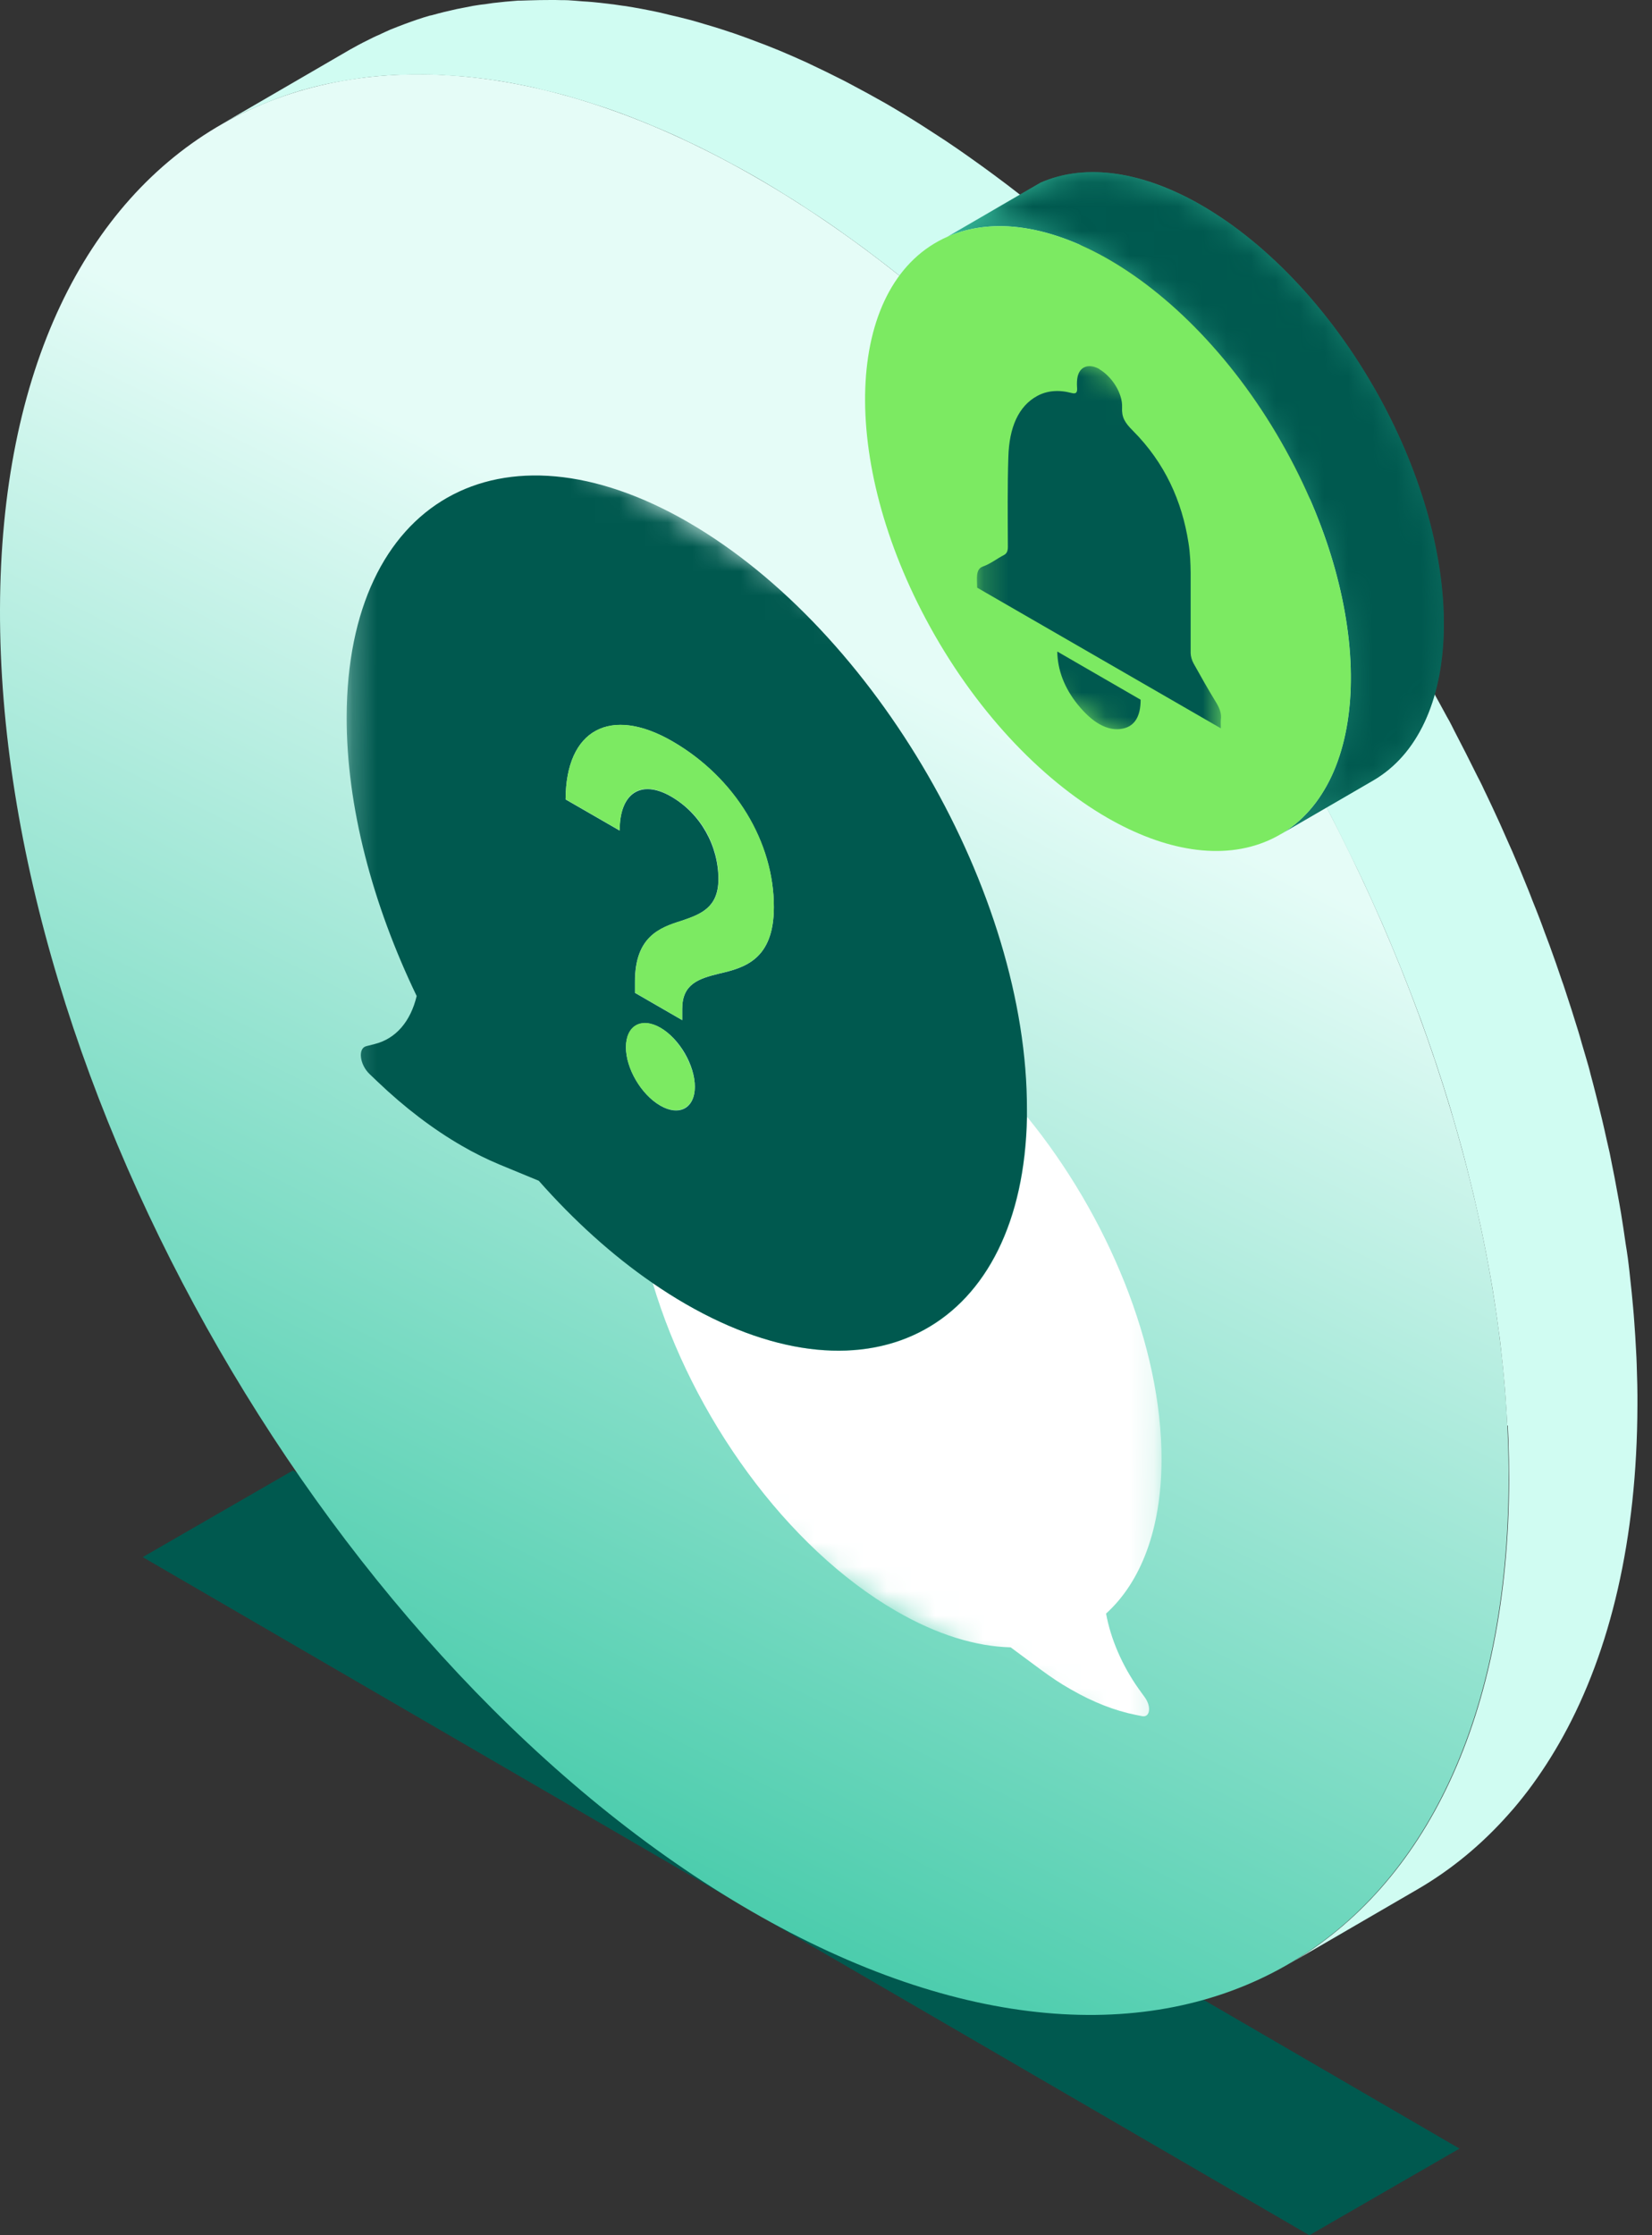
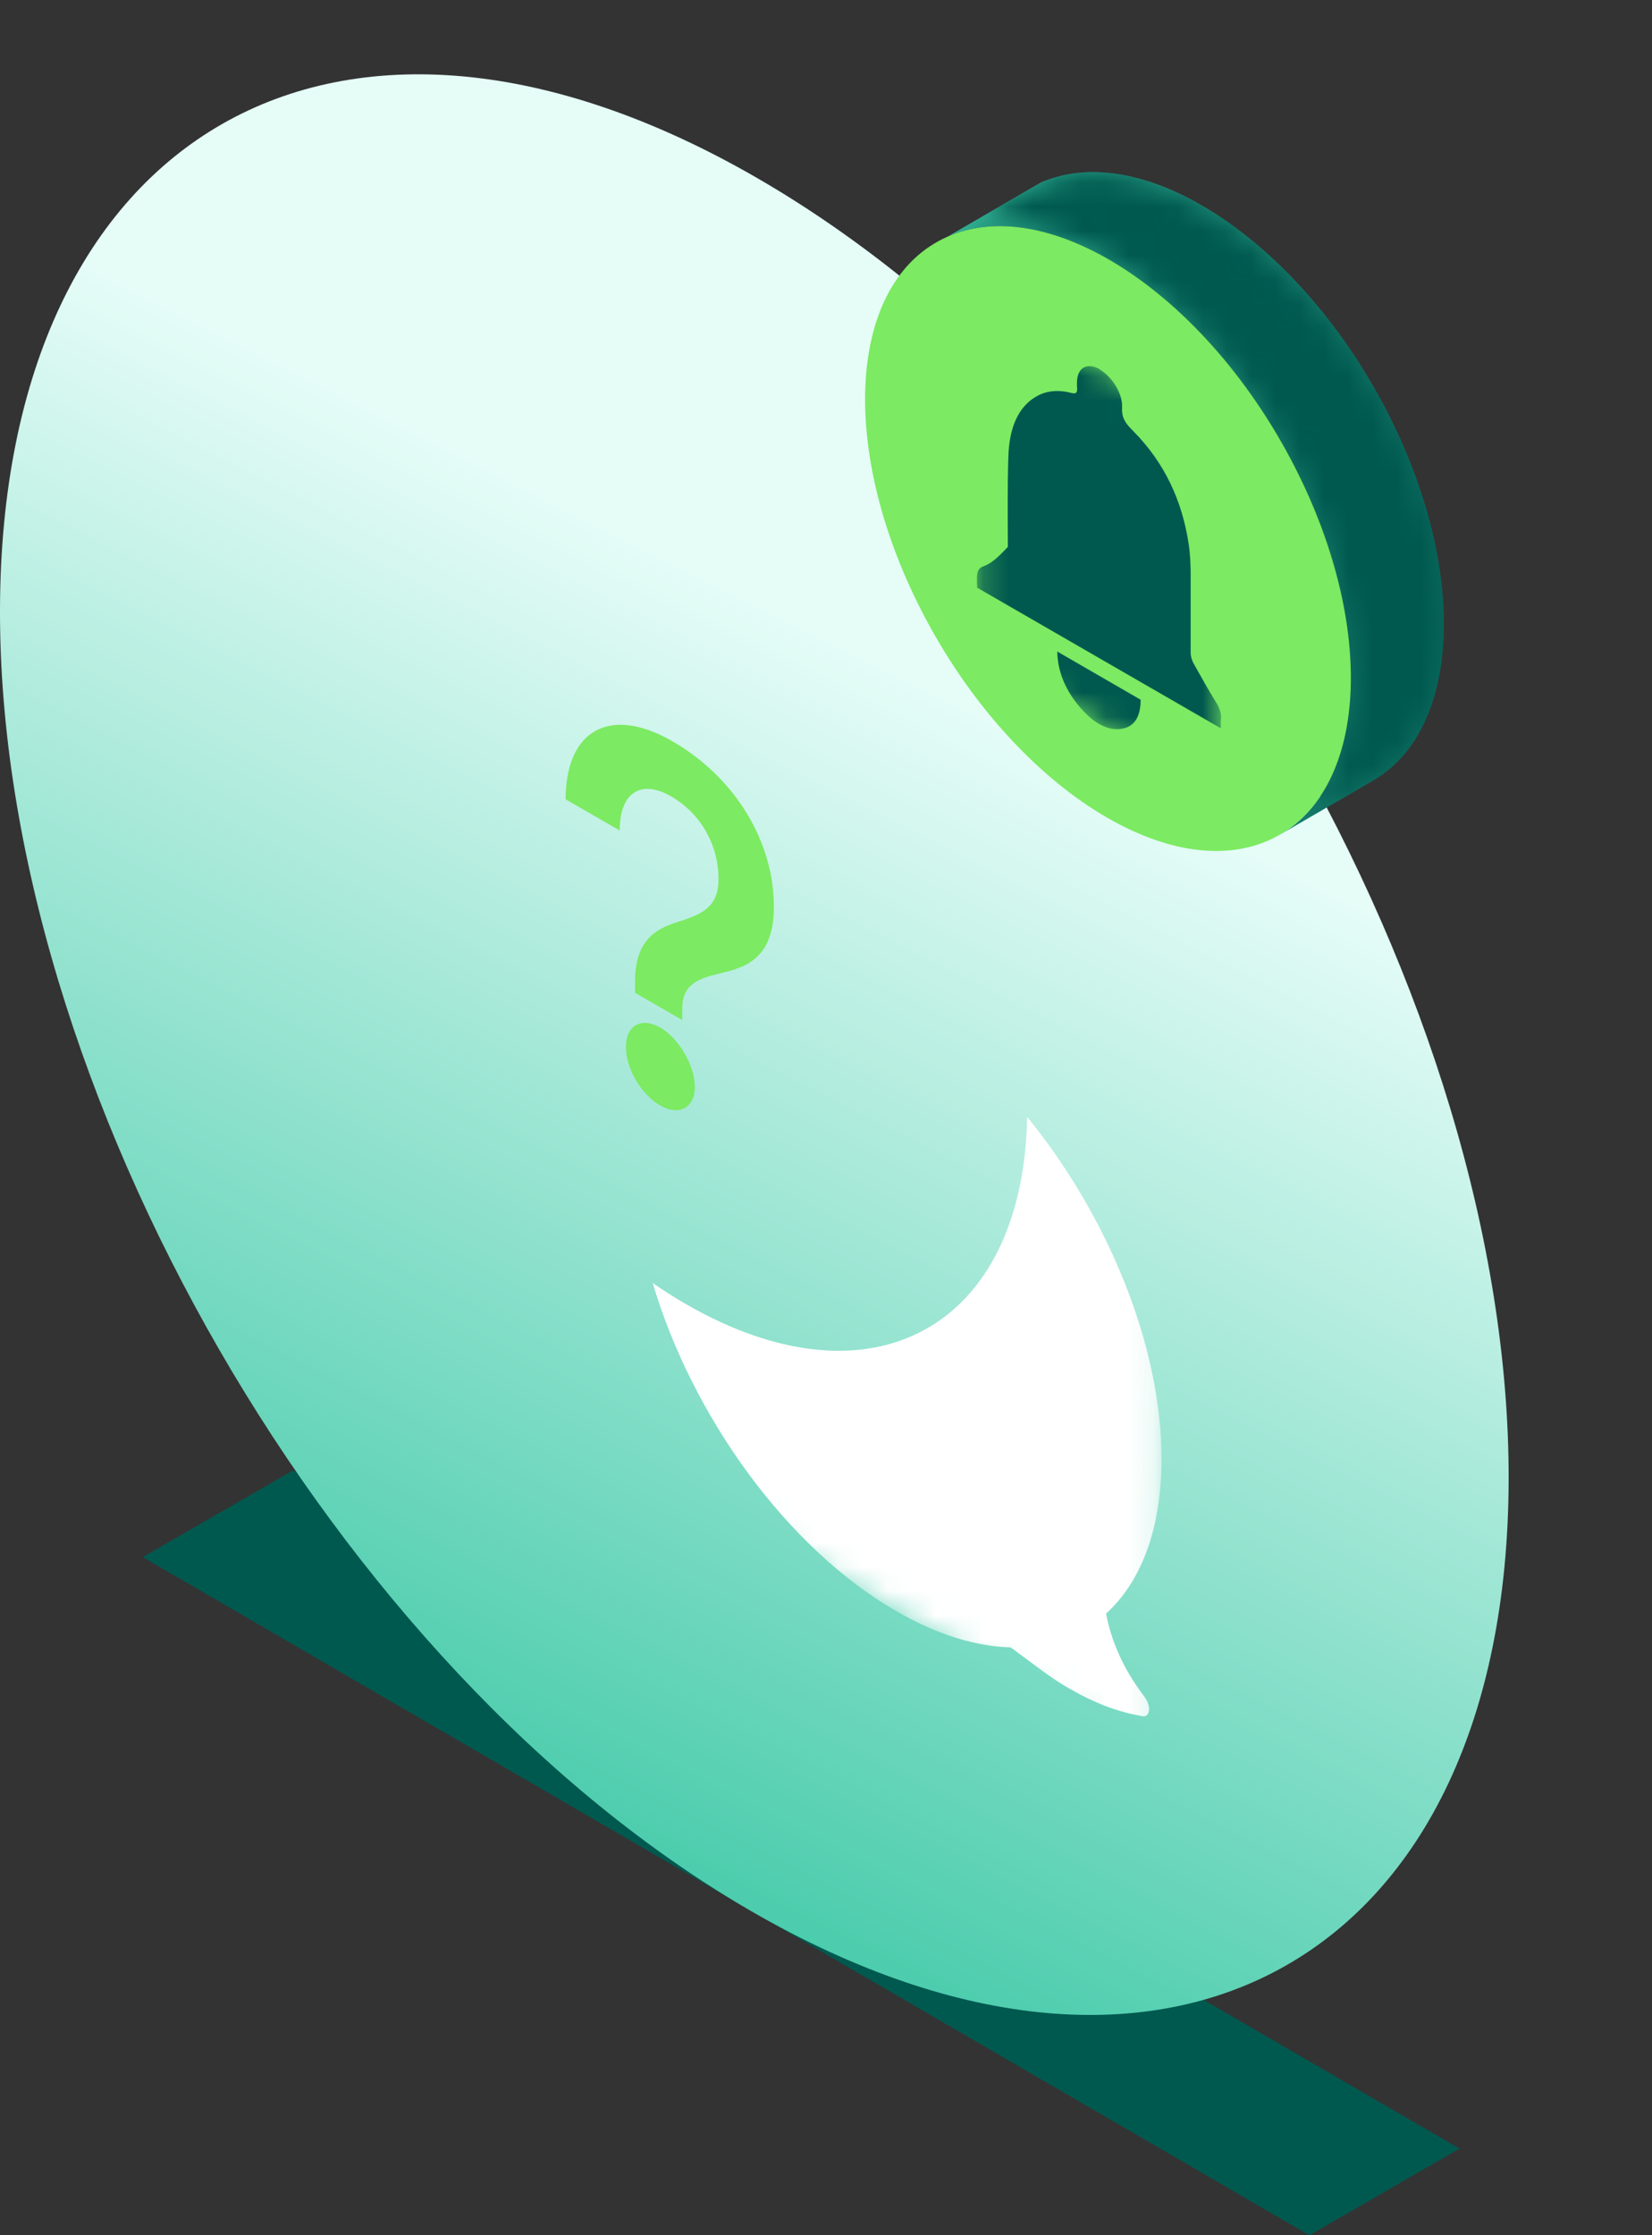
<svg xmlns="http://www.w3.org/2000/svg" width="68" height="92" viewBox="0 0 68 92" fill="none">
  <rect x="0" y="0" width="68" height="92" fill="#333333" stroke="none" />
  <path d="M60.076 88.434L12.06 60.522L5.875 64.089L53.896 92.001L60.076 88.434Z" fill="#00594F" />
  <path d="M62.099 60.919C62.044 80.623 48.096 88.577 30.945 78.675C13.799 68.773 -0.055 44.773 0 25.069C0.055 5.365 14.004 -2.583 31.15 7.318C48.301 17.22 62.154 41.221 62.099 60.925V60.919Z" fill="url(#paint0_linear_2987_49107)" />
-   <path d="M62.044 58.677C62.024 58.277 61.999 57.878 61.969 57.478C61.954 57.273 61.939 57.068 61.919 56.863C61.884 56.469 61.844 56.069 61.799 55.669C61.779 55.48 61.759 55.29 61.734 55.095C61.699 54.815 61.654 54.535 61.62 54.256C61.559 53.841 61.5 53.421 61.43 53.002C61.385 52.722 61.33 52.437 61.28 52.157C61.205 51.753 61.13 51.348 61.045 50.943C60.98 50.619 60.91 50.294 60.835 49.969C60.775 49.699 60.715 49.429 60.65 49.155C60.565 48.8 60.475 48.445 60.386 48.091C60.316 47.821 60.251 47.556 60.176 47.286C60.061 46.857 59.936 46.432 59.811 46.002C59.766 45.843 59.721 45.683 59.671 45.523C59.491 44.928 59.301 44.334 59.102 43.739C59.067 43.639 59.032 43.544 59.002 43.444C58.837 42.955 58.662 42.47 58.487 41.981C58.422 41.801 58.352 41.616 58.282 41.436C58.117 40.996 57.947 40.557 57.773 40.122C57.713 39.977 57.658 39.832 57.598 39.688C57.368 39.118 57.128 38.553 56.883 37.984C56.838 37.879 56.788 37.779 56.743 37.674C56.534 37.205 56.324 36.73 56.104 36.265C56.029 36.105 55.954 35.951 55.879 35.791C55.754 35.531 55.624 35.271 55.499 35.016C55.195 34.392 54.88 33.767 54.555 33.148C54.455 32.958 54.355 32.763 54.255 32.573C53.841 31.799 53.411 31.03 52.972 30.265C52.887 30.12 52.802 29.98 52.717 29.836C52.327 29.171 51.922 28.517 51.513 27.862C51.393 27.672 51.273 27.483 51.148 27.293C50.639 26.498 50.114 25.719 49.579 24.945C49.235 24.455 48.89 23.965 48.535 23.486C48.52 23.466 48.505 23.441 48.49 23.421C48.111 22.906 47.726 22.402 47.336 21.902C47.151 21.662 46.962 21.427 46.772 21.193C46.537 20.898 46.302 20.608 46.067 20.318C45.872 20.084 45.672 19.854 45.478 19.619C45.248 19.349 45.018 19.074 44.783 18.81C44.304 18.265 43.824 17.726 43.329 17.201C43.3 17.171 43.275 17.136 43.245 17.106C42.725 16.552 42.195 16.012 41.661 15.482C41.321 15.143 40.976 14.813 40.627 14.483C40.532 14.393 40.442 14.303 40.347 14.218C39.892 13.794 39.438 13.384 38.978 12.979C38.853 12.87 38.723 12.765 38.598 12.655C38.259 12.365 37.919 12.075 37.579 11.795C37.409 11.655 37.234 11.521 37.065 11.381C36.76 11.136 36.455 10.896 36.15 10.666C35.965 10.526 35.781 10.386 35.596 10.247C35.291 10.022 34.986 9.802 34.676 9.582C34.492 9.452 34.312 9.322 34.127 9.197C33.797 8.968 33.462 8.753 33.128 8.533C32.968 8.428 32.808 8.323 32.648 8.223C32.154 7.914 31.659 7.609 31.159 7.319C30.68 7.044 30.205 6.784 29.731 6.535C29.606 6.47 29.481 6.405 29.356 6.34C28.931 6.12 28.507 5.915 28.087 5.72C28.037 5.695 27.982 5.67 27.932 5.645C27.462 5.431 26.993 5.231 26.528 5.041C26.438 5.006 26.343 4.966 26.253 4.931C25.799 4.751 25.349 4.581 24.899 4.431C24.855 4.416 24.805 4.401 24.76 4.386C24.33 4.242 23.91 4.112 23.486 3.992C23.416 3.972 23.351 3.952 23.281 3.932C22.941 3.837 22.611 3.762 22.277 3.682C22.127 3.647 21.972 3.602 21.822 3.572C21.347 3.472 20.878 3.382 20.418 3.312C20.403 3.312 20.388 3.312 20.373 3.307C19.949 3.242 19.529 3.192 19.109 3.152C18.969 3.137 18.834 3.132 18.695 3.122C18.395 3.102 18.095 3.082 17.8 3.072C17.671 3.072 17.541 3.067 17.406 3.067C17.096 3.067 16.791 3.067 16.486 3.082C16.381 3.082 16.277 3.087 16.172 3.092C15.782 3.112 15.392 3.147 15.013 3.192C14.933 3.202 14.853 3.217 14.773 3.227C14.463 3.272 14.153 3.322 13.854 3.377C13.749 3.397 13.649 3.417 13.544 3.437C13.194 3.512 12.854 3.592 12.515 3.692C12.495 3.697 12.47 3.702 12.45 3.707C12.095 3.812 11.745 3.927 11.401 4.057C11.306 4.092 11.216 4.127 11.126 4.162C10.846 4.271 10.571 4.386 10.302 4.511C10.232 4.541 10.162 4.571 10.092 4.606C9.742 4.776 9.397 4.951 9.062 5.146L14.343 2.078C14.398 2.043 14.458 2.013 14.513 1.983C14.793 1.824 15.078 1.679 15.367 1.539C15.437 1.504 15.507 1.474 15.577 1.444C15.742 1.369 15.902 1.289 16.067 1.219C16.177 1.174 16.287 1.134 16.396 1.089C16.486 1.054 16.581 1.019 16.671 0.984C17.011 0.859 17.351 0.739 17.705 0.639C17.71 0.639 17.715 0.639 17.72 0.639C17.74 0.634 17.765 0.629 17.785 0.624C18.12 0.53 18.465 0.445 18.814 0.37C18.919 0.35 19.019 0.33 19.124 0.31C19.234 0.29 19.339 0.265 19.449 0.245C19.644 0.21 19.849 0.185 20.049 0.16C20.128 0.15 20.208 0.135 20.288 0.125C20.628 0.085 20.978 0.05 21.328 0.025C21.367 0.025 21.407 0.025 21.452 0.025C21.557 0.02 21.662 0.02 21.767 0.015C22.072 0.005 22.377 0 22.686 0C22.816 0 22.946 0 23.081 0.005C23.186 0.005 23.286 0.005 23.391 0.01C23.586 0.02 23.78 0.04 23.98 0.055C24.12 0.065 24.255 0.07 24.395 0.085C24.81 0.125 25.234 0.175 25.659 0.24C25.674 0.24 25.689 0.24 25.704 0.245C25.704 0.245 25.704 0.245 25.709 0.245C26.169 0.315 26.638 0.405 27.108 0.505C27.258 0.535 27.413 0.58 27.562 0.614C27.857 0.684 28.147 0.749 28.442 0.829C28.482 0.839 28.527 0.854 28.567 0.864C28.637 0.884 28.701 0.904 28.771 0.924C29.191 1.044 29.616 1.174 30.045 1.319C30.09 1.334 30.135 1.349 30.185 1.364C30.635 1.519 31.084 1.689 31.539 1.863C31.629 1.898 31.724 1.938 31.814 1.973C31.909 2.013 32.004 2.048 32.099 2.088C32.468 2.243 32.843 2.408 33.218 2.578C33.268 2.603 33.323 2.628 33.373 2.653C33.792 2.848 34.217 3.058 34.642 3.272C34.767 3.337 34.891 3.397 35.016 3.467C35.491 3.717 35.965 3.977 36.45 4.252C36.95 4.541 37.444 4.841 37.939 5.156C38.099 5.256 38.259 5.366 38.419 5.466C38.753 5.68 39.088 5.9 39.418 6.13C39.602 6.255 39.782 6.385 39.967 6.515C40.277 6.734 40.582 6.954 40.886 7.179C41.071 7.319 41.256 7.454 41.441 7.594C41.751 7.829 42.056 8.068 42.36 8.313C42.53 8.448 42.705 8.588 42.875 8.728C43.219 9.008 43.559 9.297 43.899 9.592C44.024 9.702 44.149 9.802 44.274 9.912C44.733 10.317 45.193 10.731 45.648 11.151C45.742 11.236 45.832 11.331 45.927 11.416C46.232 11.7 46.532 11.99 46.832 12.285C46.877 12.33 46.916 12.375 46.962 12.42C47.496 12.949 48.026 13.489 48.545 14.043C48.575 14.073 48.6 14.108 48.63 14.138C49.12 14.663 49.604 15.203 50.084 15.747C50.129 15.802 50.179 15.847 50.224 15.902C50.414 16.117 50.593 16.342 50.778 16.561C50.973 16.791 51.173 17.021 51.368 17.256C51.608 17.546 51.843 17.84 52.077 18.135C52.267 18.37 52.452 18.6 52.637 18.84C52.672 18.884 52.707 18.924 52.742 18.97C53.096 19.429 53.446 19.894 53.796 20.363C53.811 20.383 53.821 20.403 53.836 20.418C54.166 20.863 54.49 21.317 54.81 21.772C54.835 21.807 54.86 21.847 54.885 21.882C55.425 22.651 55.944 23.436 56.454 24.225C56.504 24.3 56.559 24.375 56.604 24.45C56.678 24.565 56.743 24.685 56.813 24.8C57.223 25.449 57.628 26.109 58.017 26.768C58.077 26.873 58.147 26.973 58.207 27.078C58.232 27.118 58.252 27.158 58.272 27.198C58.717 27.962 59.142 28.732 59.561 29.506C59.596 29.571 59.631 29.631 59.666 29.691C59.736 29.816 59.796 29.951 59.861 30.075C60.186 30.695 60.5 31.319 60.81 31.944C60.875 32.074 60.945 32.199 61.005 32.328C61.065 32.458 61.125 32.588 61.19 32.718C61.265 32.878 61.34 33.033 61.415 33.193C61.635 33.662 61.849 34.132 62.054 34.607C62.099 34.707 62.144 34.812 62.189 34.911C62.204 34.946 62.224 34.986 62.239 35.021C62.469 35.551 62.689 36.081 62.903 36.615C62.963 36.76 63.018 36.905 63.073 37.05C63.173 37.304 63.278 37.554 63.373 37.809C63.443 37.994 63.513 38.179 63.578 38.364C63.648 38.543 63.713 38.728 63.783 38.908C63.963 39.398 64.132 39.887 64.297 40.377C64.332 40.472 64.367 40.567 64.397 40.667C64.407 40.692 64.412 40.717 64.422 40.742C64.612 41.311 64.792 41.881 64.967 42.45C65.017 42.61 65.062 42.77 65.107 42.935C65.201 43.26 65.302 43.584 65.391 43.904C65.421 44.009 65.446 44.114 65.471 44.214C65.546 44.484 65.611 44.748 65.681 45.018C65.771 45.373 65.861 45.728 65.946 46.082C66.011 46.352 66.071 46.627 66.131 46.897C66.171 47.086 66.221 47.276 66.261 47.466C66.291 47.601 66.311 47.736 66.341 47.871C66.425 48.276 66.501 48.68 66.575 49.09C66.625 49.37 66.68 49.654 66.725 49.934C66.795 50.354 66.855 50.773 66.915 51.188C66.945 51.383 66.98 51.583 67.005 51.778C67.015 51.862 67.025 51.943 67.035 52.022C67.06 52.212 67.08 52.407 67.1 52.597C67.145 52.997 67.185 53.391 67.22 53.786C67.24 53.991 67.255 54.196 67.27 54.401C67.3 54.8 67.325 55.2 67.345 55.599C67.355 55.779 67.365 55.964 67.37 56.144C67.39 56.714 67.405 57.283 67.4 57.848C67.385 63.353 66.286 67.944 64.332 71.481C63.898 72.266 63.423 73 62.908 73.685C62.649 74.024 62.384 74.354 62.104 74.664C60.995 75.918 59.736 76.957 58.342 77.766L53.062 80.834C58.637 77.597 62.094 70.707 62.119 60.915C62.119 60.351 62.109 59.781 62.089 59.212C62.084 59.032 62.069 58.852 62.064 58.667L62.044 58.677Z" fill="url(#paint1_linear_2987_49107)" />
  <mask id="mask0_2987_49107" style="mask-type:luminance" maskUnits="userSpaceOnUse" x="14" y="13" width="34" height="60">
    <path d="M14.209 53.215L14.319 13.402L47.891 32.786L47.782 72.599L14.209 53.215Z" fill="white" />
  </mask>
  <g mask="url(#mask0_2987_49107)">
    <path d="M42.281 45.976C42.116 54.639 35.881 58.091 28.232 53.674C27.772 53.41 27.318 53.12 26.868 52.81C28.492 58.281 32.369 63.701 36.895 66.314C38.579 67.288 40.177 67.768 41.601 67.803L42.855 68.732C43.255 69.027 43.659 69.297 44.064 69.526C44.978 70.056 45.888 70.411 46.762 70.586L47.012 70.635C47.336 70.701 47.401 70.251 47.127 69.866L46.867 69.506C46.187 68.547 45.718 67.453 45.528 66.414C46.952 65.12 47.801 62.967 47.811 60.094C47.826 55.408 45.593 50.032 42.281 45.971" fill="white" />
-     <path d="M27.178 45.507C26.389 45.052 25.759 43.963 25.764 43.099C25.769 42.234 26.399 41.85 27.188 42.304C27.977 42.759 28.607 43.848 28.602 44.737C28.597 45.627 27.952 45.956 27.178 45.507ZM23.281 32.902C23.291 30.019 25.135 29.045 27.678 30.514C30.221 31.983 31.864 34.666 31.854 37.348C31.849 39.502 30.635 39.836 29.616 40.071C28.752 40.281 28.082 40.501 28.082 41.525V41.99L26.134 40.865V40.401C26.139 38.567 27.128 38.188 28.057 37.898C28.847 37.628 29.566 37.358 29.571 36.189C29.571 34.821 28.842 33.486 27.618 32.782C26.394 32.078 25.509 32.632 25.504 34.186L23.276 32.902M28.322 21.491C20.588 17.025 14.294 20.612 14.269 29.5C14.259 33.197 15.338 37.228 17.151 40.995C16.901 42.044 16.292 42.759 15.413 42.974L15.078 43.059C14.723 43.144 14.803 43.818 15.213 44.208L15.533 44.513C16.657 45.587 17.831 46.481 19.01 47.16C19.524 47.46 20.044 47.715 20.558 47.93L22.177 48.599C23.616 50.228 25.195 51.662 26.858 52.806C27.308 53.115 27.763 53.405 28.222 53.67C35.871 58.086 42.106 54.634 42.271 45.971C42.271 45.871 42.271 45.772 42.271 45.667C42.296 36.779 36.046 25.953 28.312 21.486" fill="#00594F" />
    <path d="M27.188 42.3C26.399 41.845 25.764 42.205 25.764 43.094C25.764 43.984 26.389 45.048 27.178 45.502C27.967 45.957 28.602 45.577 28.602 44.733C28.602 43.889 27.957 42.745 27.188 42.3ZM27.678 30.51C25.135 29.041 23.291 30.015 23.281 32.898L25.509 34.182C25.509 32.628 26.374 32.058 27.623 32.778C28.872 33.497 29.581 34.816 29.576 36.185C29.576 37.354 28.852 37.624 28.062 37.894C27.128 38.178 26.144 38.563 26.139 40.397V40.861L28.082 41.985V41.521C28.082 40.496 28.757 40.277 29.616 40.067C30.635 39.832 31.849 39.497 31.854 37.344C31.864 34.666 30.285 32.018 27.678 30.51Z" fill="#7CEA62" />
  </g>
  <mask id="mask1_2987_49107" style="mask-type:luminance" maskUnits="userSpaceOnUse" x="38" y="7" width="5" height="3">
    <path d="M42.346 7.762L38.52 9.986C38.674 9.896 38.839 9.811 39.004 9.741L42.831 7.518C42.661 7.593 42.501 7.672 42.346 7.762Z" fill="white" />
  </mask>
  <g mask="url(#mask1_2987_49107)">
-     <path d="M39.004 9.741L42.831 7.518C42.681 7.583 42.536 7.657 42.396 7.732L38.569 9.956C38.709 9.876 38.854 9.806 39.004 9.741Z" fill="#888888" />
-     <path d="M38.57 9.956L42.397 7.732C42.397 7.732 42.361 7.752 42.342 7.762L38.515 9.986C38.515 9.986 38.55 9.966 38.57 9.956Z" fill="#848484" />
-   </g>
+     </g>
  <path d="M52.697 34.347L56.524 32.124C60.211 29.98 60.441 23.231 56.939 16.641C54.97 12.94 52.223 10.047 49.465 8.453C47.107 7.089 44.739 6.68 42.83 7.519L39.003 9.742C40.912 8.903 43.28 9.317 45.638 10.676C48.401 12.27 51.144 15.163 53.112 18.865C56.614 25.454 56.384 32.204 52.697 34.347Z" fill="url(#paint2_linear_2987_49107)" />
  <mask id="mask2_2987_49107" style="mask-type:luminance" maskUnits="userSpaceOnUse" x="39" y="7" width="21" height="28">
    <path d="M52.697 34.347L56.524 32.124C60.211 29.98 60.441 23.231 56.939 16.641C54.97 12.94 52.223 10.047 49.465 8.453C47.107 7.089 44.739 6.68 42.83 7.519L39.003 9.742C40.912 8.903 43.28 9.317 45.638 10.676C48.401 12.27 51.144 15.163 53.112 18.865C56.614 25.454 56.384 32.204 52.697 34.347Z" fill="white" />
  </mask>
  <g mask="url(#mask2_2987_49107)">
    <path d="M42.83 7.519C42.86 7.509 42.885 7.494 42.915 7.484C43.09 7.409 43.265 7.349 43.445 7.294C43.63 7.239 43.815 7.199 44.004 7.164C44.199 7.129 44.399 7.104 44.604 7.094C44.819 7.079 45.038 7.079 45.258 7.089C45.503 7.099 45.748 7.124 45.998 7.164C46.288 7.209 46.582 7.269 46.882 7.354C47.267 7.459 47.656 7.594 48.046 7.753C48.516 7.948 48.99 8.183 49.465 8.458C50.609 9.117 51.748 10.002 52.832 11.071C53.202 11.435 53.566 11.825 53.921 12.235C54.191 12.544 54.461 12.869 54.721 13.204C54.945 13.494 55.165 13.793 55.38 14.098C55.575 14.378 55.77 14.663 55.955 14.958C56.129 15.232 56.304 15.517 56.469 15.802C56.629 16.077 56.784 16.356 56.939 16.641C56.939 16.641 56.939 16.641 56.939 16.646C57.089 16.931 57.233 17.216 57.368 17.495C57.508 17.785 57.643 18.075 57.768 18.365C57.898 18.665 58.018 18.964 58.133 19.259C58.253 19.574 58.368 19.889 58.472 20.198C58.587 20.538 58.687 20.878 58.782 21.217C58.887 21.602 58.982 21.987 59.062 22.366C59.162 22.841 59.242 23.311 59.302 23.77C59.796 27.592 58.847 30.775 56.519 32.123L52.692 34.347C55.015 32.998 55.969 29.81 55.475 25.994C55.415 25.534 55.335 25.069 55.235 24.59C55.155 24.21 55.06 23.83 54.955 23.441C54.86 23.106 54.761 22.766 54.646 22.421C54.541 22.107 54.431 21.797 54.306 21.482C54.191 21.183 54.071 20.888 53.941 20.588C53.816 20.298 53.681 20.008 53.541 19.719C53.407 19.434 53.262 19.149 53.112 18.869C53.112 18.869 53.112 18.869 53.112 18.864C52.962 18.58 52.802 18.3 52.642 18.025C52.472 17.74 52.303 17.456 52.128 17.181C51.943 16.886 51.748 16.601 51.553 16.321C51.338 16.017 51.118 15.717 50.894 15.427C50.634 15.092 50.369 14.768 50.094 14.458C49.74 14.048 49.375 13.659 49.005 13.294C47.921 12.225 46.782 11.341 45.638 10.681C45.163 10.406 44.689 10.171 44.219 9.977C43.83 9.817 43.44 9.682 43.055 9.577C42.755 9.497 42.466 9.432 42.171 9.387C41.921 9.347 41.676 9.322 41.431 9.312C41.212 9.302 40.992 9.302 40.777 9.317C40.572 9.332 40.372 9.352 40.178 9.387C39.988 9.422 39.803 9.462 39.618 9.517C39.438 9.572 39.258 9.632 39.088 9.707C39.058 9.717 39.033 9.732 39.003 9.742L42.83 7.519Z" fill="#00594F" />
  </g>
  <path d="M45.638 10.677C48.401 12.27 51.144 15.163 53.112 18.865C56.759 25.729 56.359 32.773 52.213 34.592C50.304 35.431 47.936 35.017 45.578 33.658C42.815 32.064 40.072 29.171 38.104 25.469C34.452 18.605 34.857 11.561 39.003 9.742C40.912 8.903 43.28 9.318 45.638 10.677Z" fill="#7CEA62" />
  <mask id="mask3_2987_49107" style="mask-type:luminance" maskUnits="userSpaceOnUse" x="40" y="12" width="11" height="21">
    <path d="M40.222 26.9L40.262 12.307L50.294 18.102L50.254 32.69L40.222 26.9Z" fill="white" />
  </mask>
  <g mask="url(#mask3_2987_49107)">
-     <path d="M45.263 15.195C44.843 14.955 44.459 15.065 44.359 15.495C44.329 15.624 44.324 15.784 44.334 15.939C44.354 16.164 44.294 16.224 44.104 16.174C43.569 16.034 43.1 16.079 42.7 16.294C41.916 16.719 41.541 17.598 41.506 18.807C41.466 20.021 41.481 21.27 41.486 22.509C41.486 22.689 41.436 22.784 41.326 22.844C41.031 22.994 40.772 23.208 40.457 23.318C40.142 23.428 40.222 23.823 40.222 24.188C43.569 26.121 46.897 28.039 50.254 29.978C50.254 29.848 50.244 29.723 50.254 29.618C50.289 29.383 50.209 29.153 50.044 28.889C49.729 28.374 49.429 27.845 49.135 27.315C49.06 27.185 49.01 27.005 49.01 26.88C49.005 25.781 49.015 24.687 49.01 23.588C49.005 23.183 48.99 22.769 48.92 22.339C48.655 20.635 47.956 19.057 46.632 17.728C46.292 17.388 46.167 17.173 46.187 16.764C46.212 16.229 45.827 15.585 45.343 15.255C45.313 15.235 45.283 15.215 45.253 15.2" fill="#00594F" />
+     <path d="M45.263 15.195C44.843 14.955 44.459 15.065 44.359 15.495C44.329 15.624 44.324 15.784 44.334 15.939C44.354 16.164 44.294 16.224 44.104 16.174C43.569 16.034 43.1 16.079 42.7 16.294C41.916 16.719 41.541 17.598 41.506 18.807C41.466 20.021 41.481 21.27 41.486 22.509C41.031 22.994 40.772 23.208 40.457 23.318C40.142 23.428 40.222 23.823 40.222 24.188C43.569 26.121 46.897 28.039 50.254 29.978C50.254 29.848 50.244 29.723 50.254 29.618C50.289 29.383 50.209 29.153 50.044 28.889C49.729 28.374 49.429 27.845 49.135 27.315C49.06 27.185 49.01 27.005 49.01 26.88C49.005 25.781 49.015 24.687 49.01 23.588C49.005 23.183 48.99 22.769 48.92 22.339C48.655 20.635 47.956 19.057 46.632 17.728C46.292 17.388 46.167 17.173 46.187 16.764C46.212 16.229 45.827 15.585 45.343 15.255C45.313 15.235 45.283 15.215 45.253 15.2" fill="#00594F" />
    <path d="M46.951 28.8L43.519 26.816C43.534 27.581 43.809 28.31 44.358 28.995C44.653 29.359 44.948 29.629 45.243 29.799C45.582 29.994 45.917 30.059 46.237 29.984C46.706 29.879 46.951 29.484 46.951 28.8Z" fill="#00594F" />
  </g>
  <defs>
    <linearGradient id="paint0_linear_2987_49107" x1="14.998" y1="74.843" x2="50.953" y2="3.517" gradientUnits="userSpaceOnUse">
      <stop stop-color="#40C9A7" />
      <stop offset="0.65" stop-color="#E5FCF7" />
    </linearGradient>
    <linearGradient id="paint1_linear_2987_49107" x1="67.385" y1="40.417" x2="9.057" y2="40.417" gradientUnits="userSpaceOnUse">
      <stop offset="0.01" stop-color="#D0FCF2" />
      <stop offset="1" stop-color="#D0FCF2" />
    </linearGradient>
    <linearGradient id="paint2_linear_2987_49107" x1="59.432" y1="20.713" x2="39.003" y2="20.713" gradientUnits="userSpaceOnUse">
      <stop stop-color="#0C6A5D" />
      <stop offset="1" stop-color="#3CC1A0" />
    </linearGradient>
  </defs>
</svg>